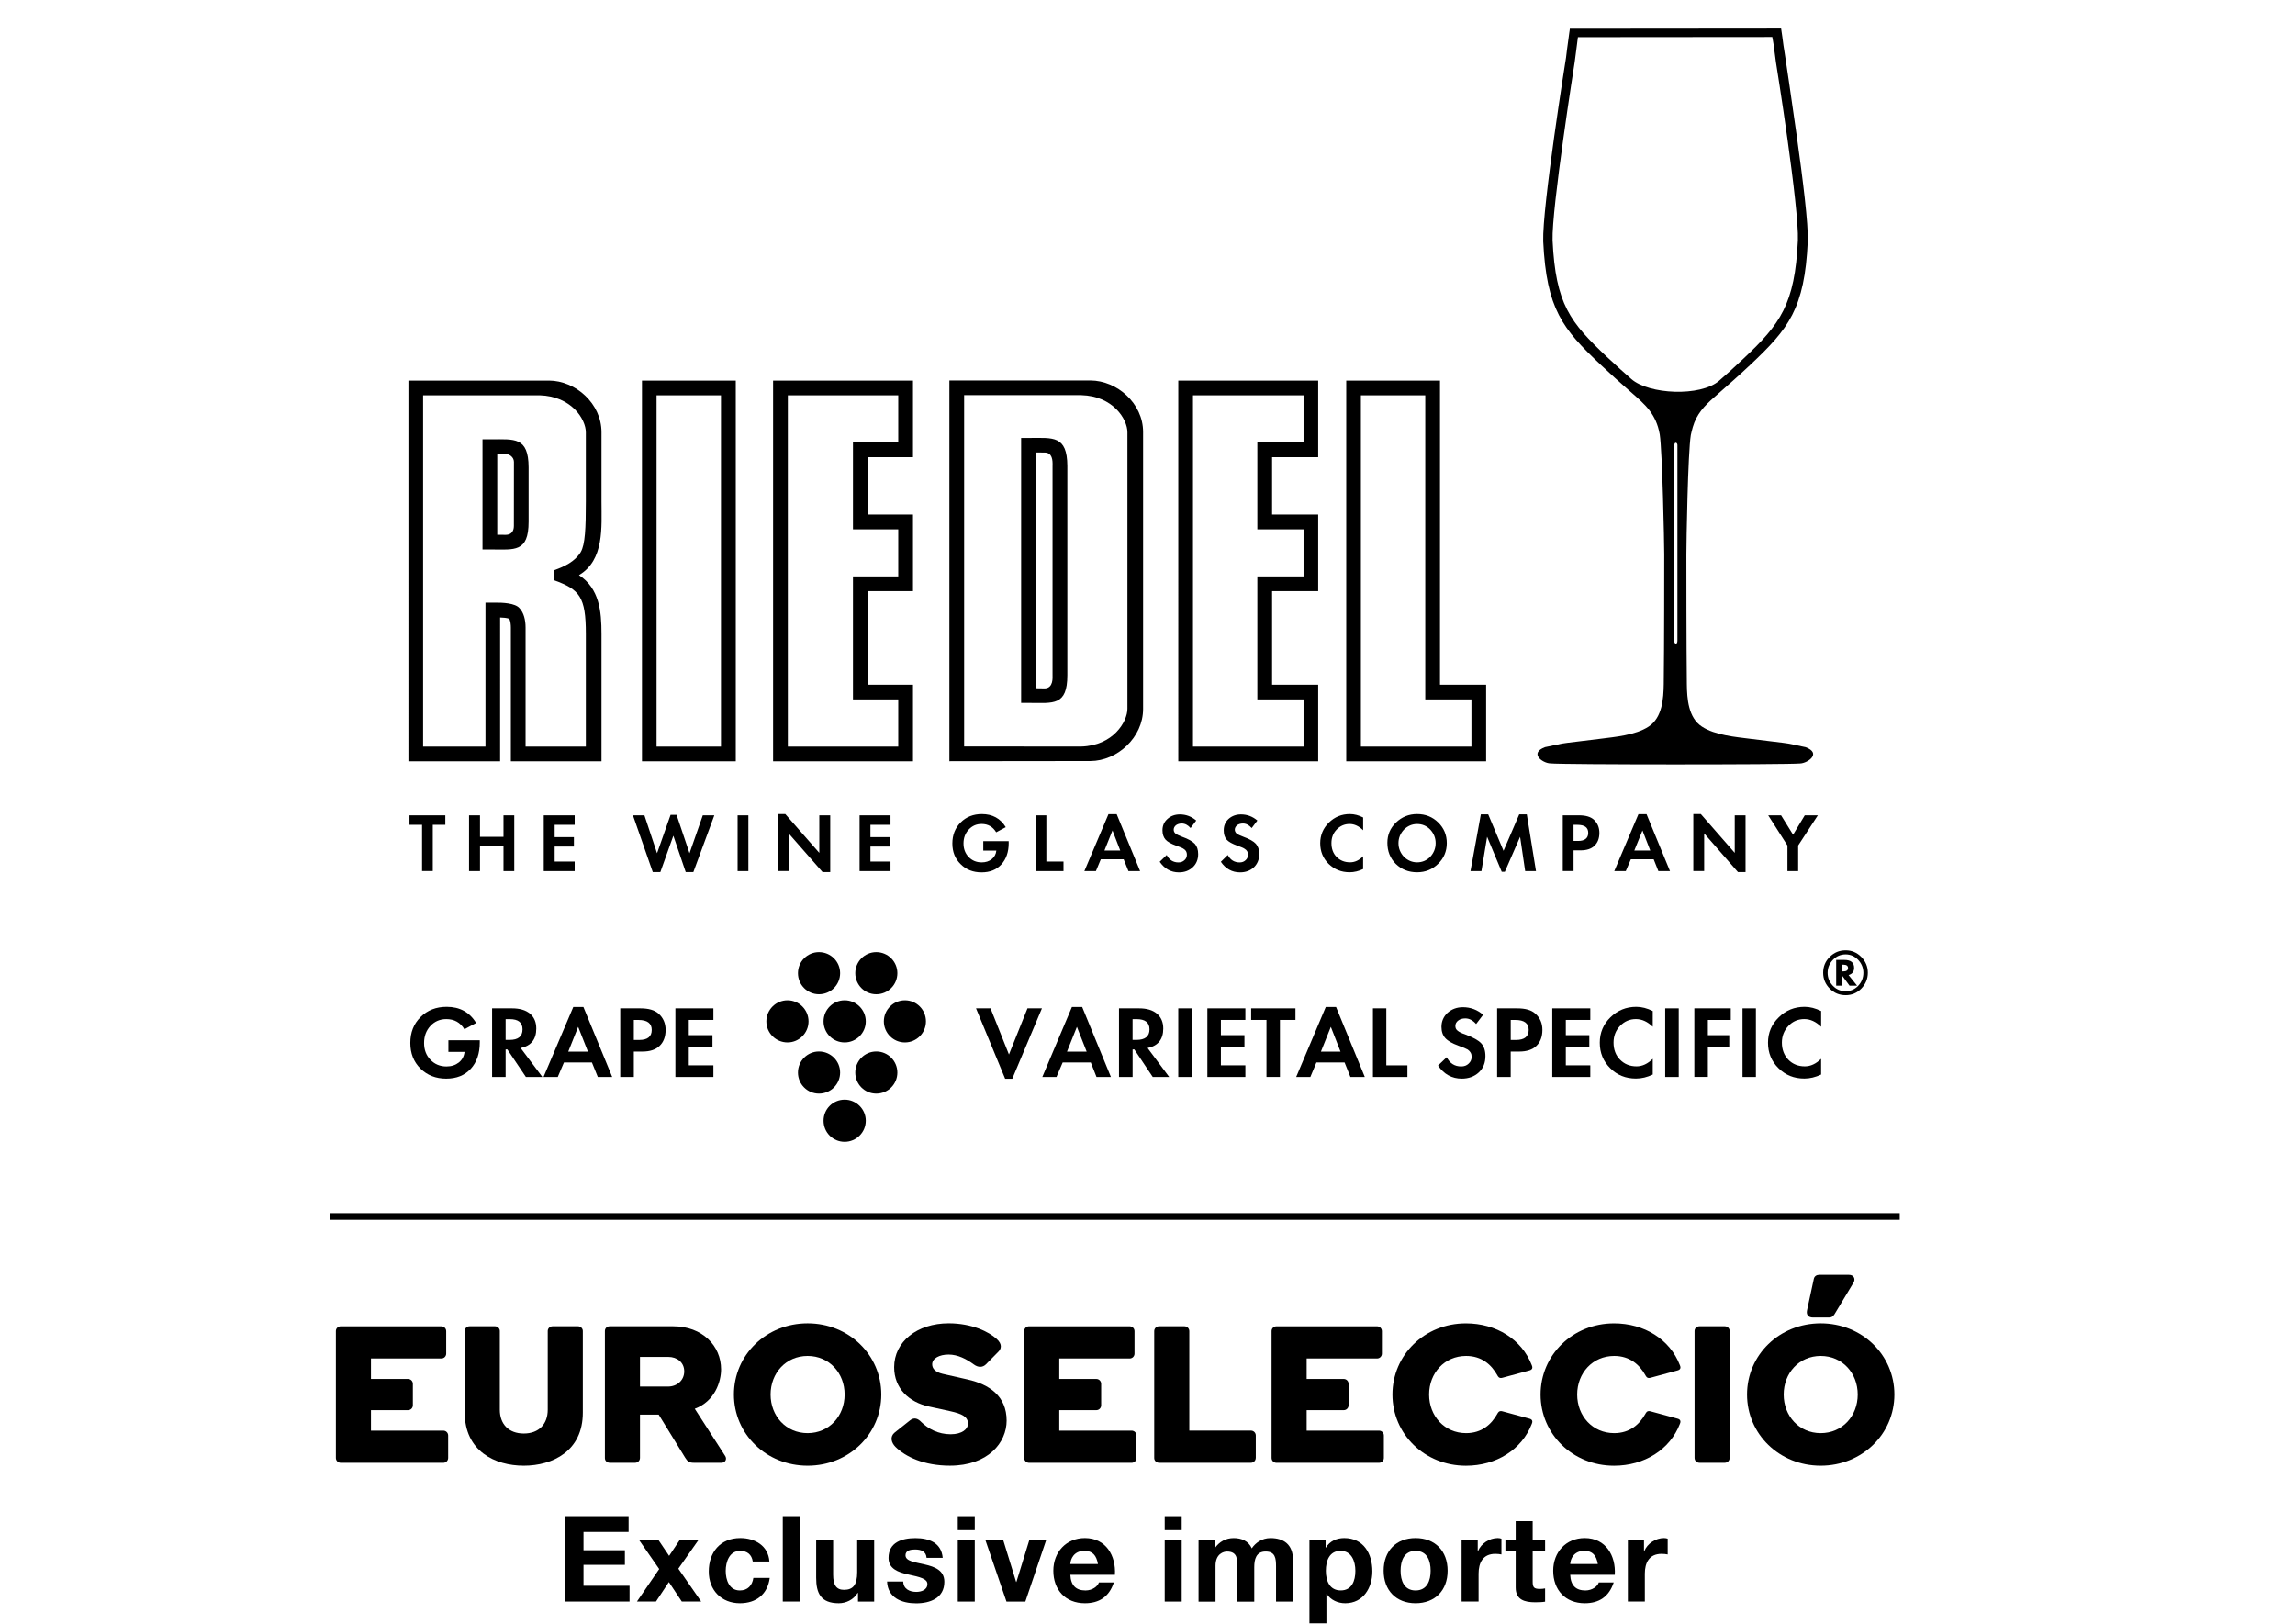
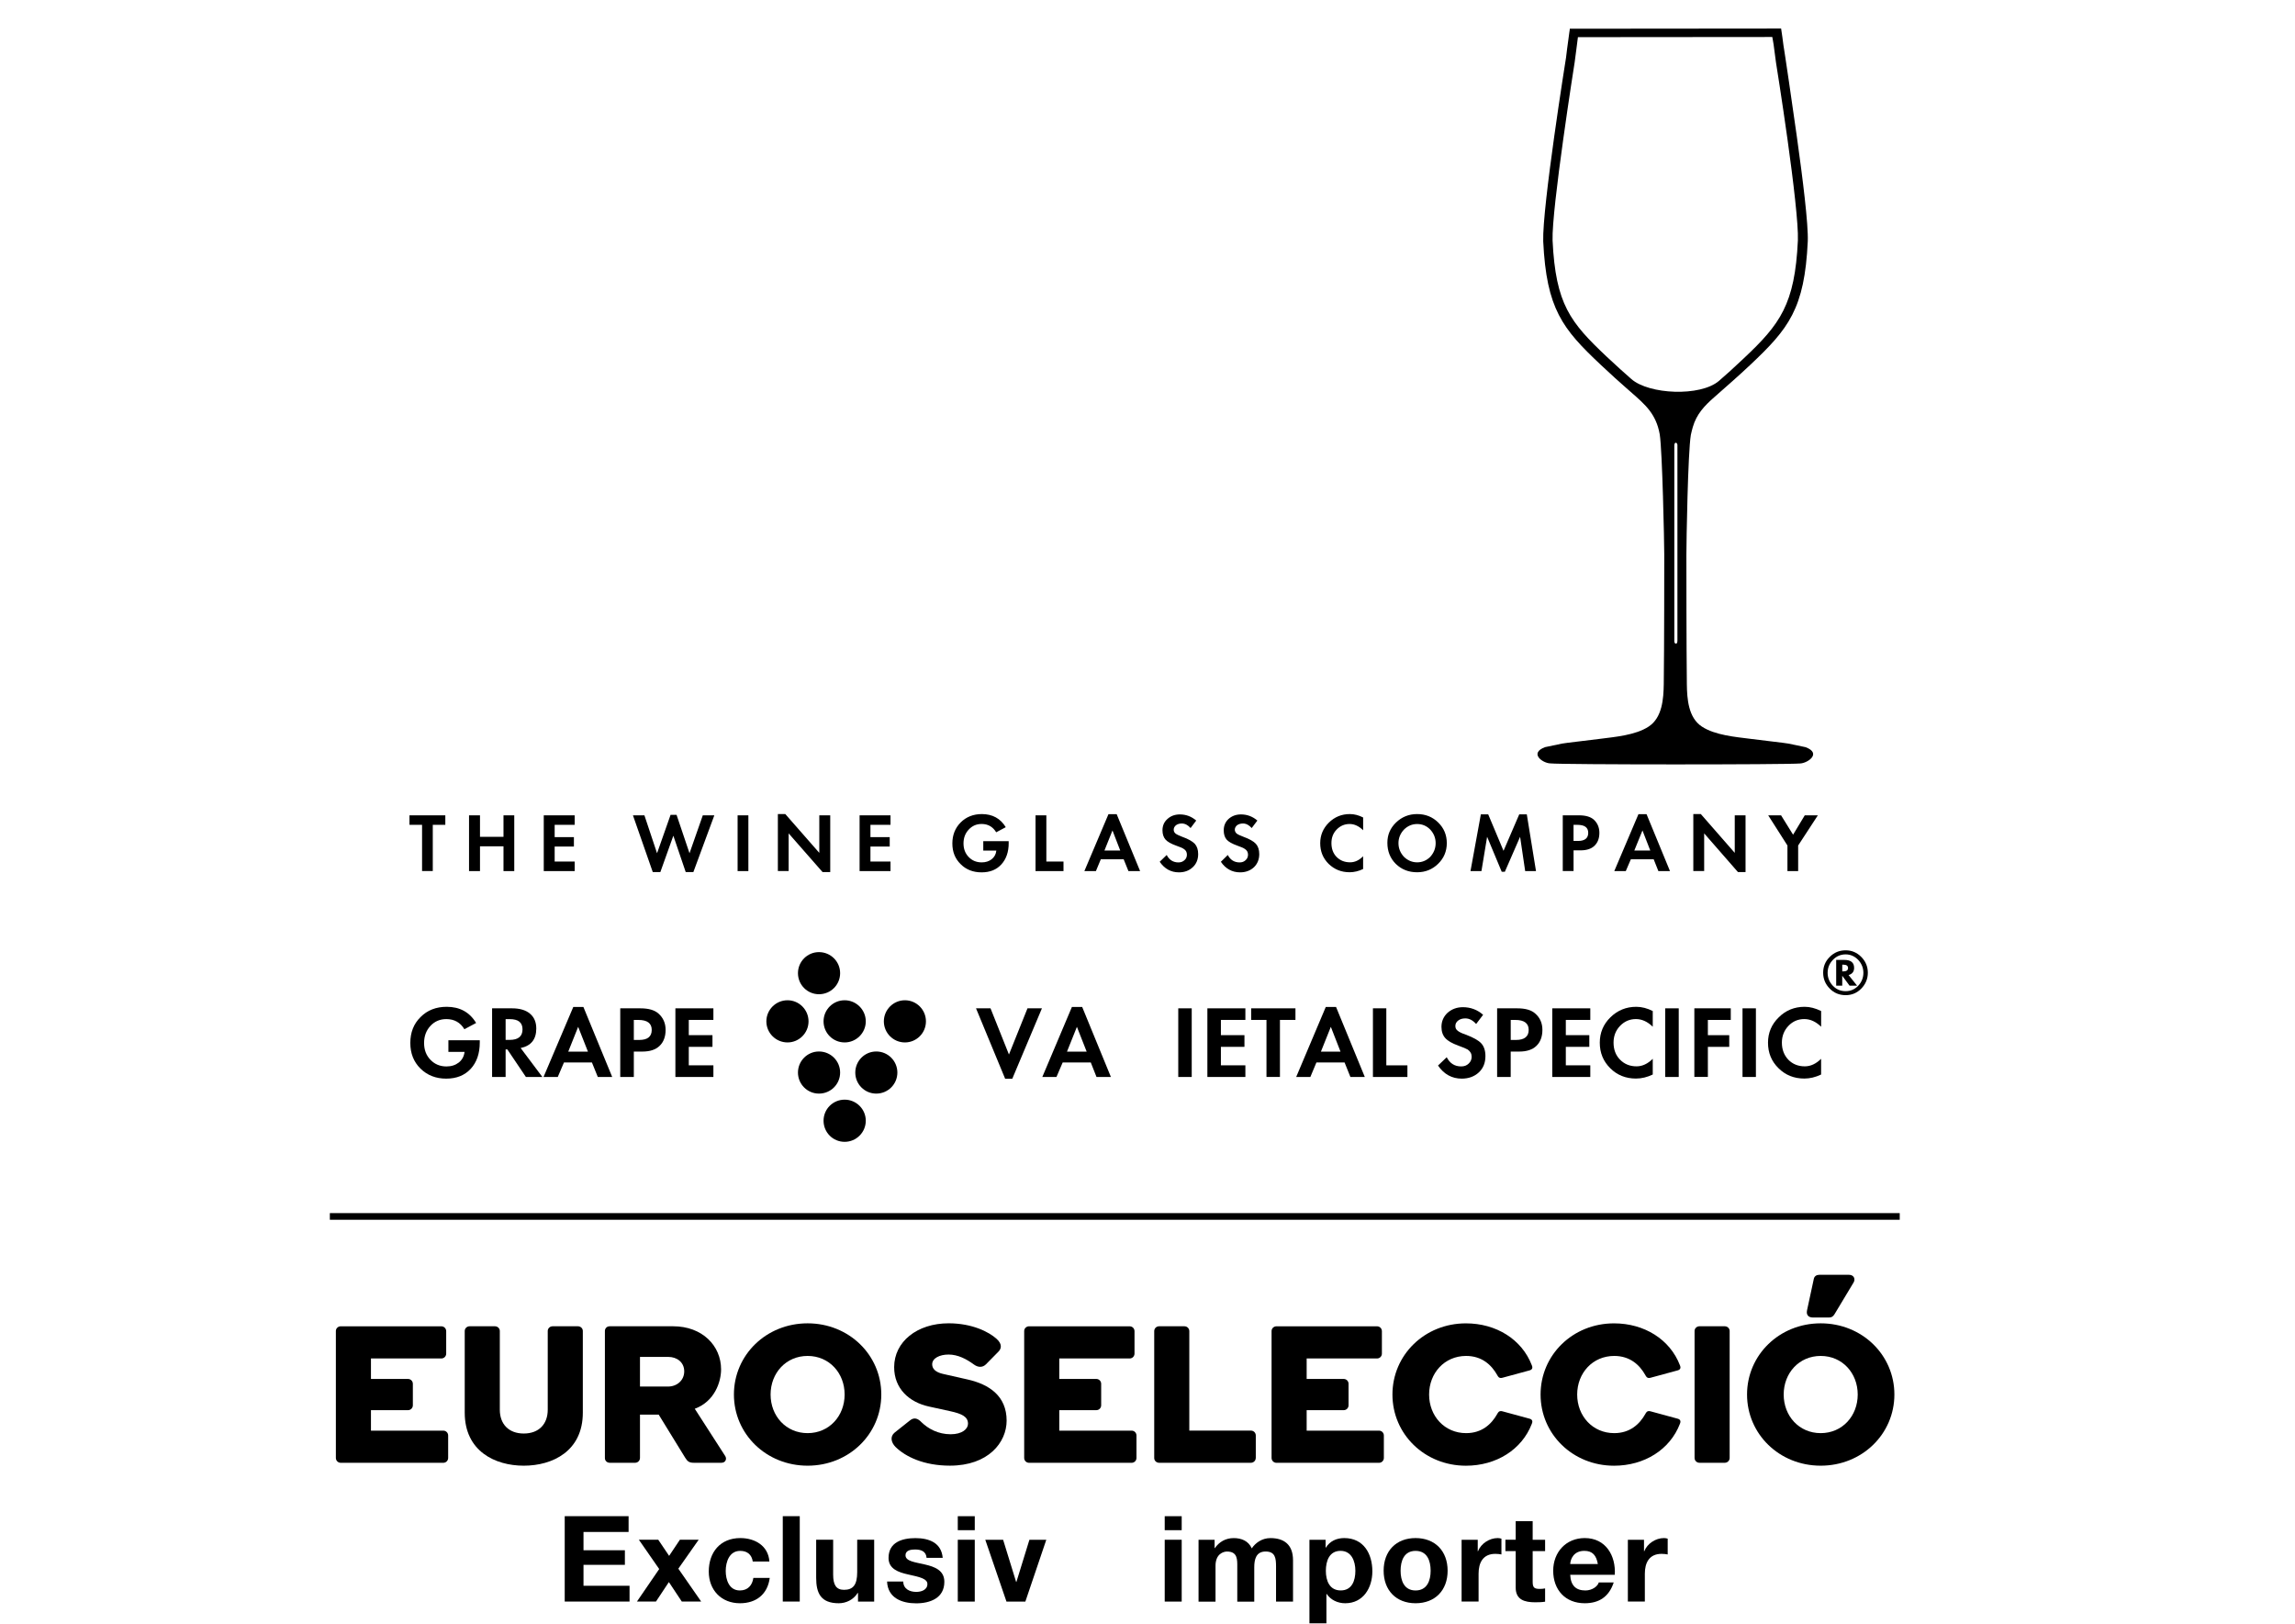
<svg xmlns="http://www.w3.org/2000/svg" version="1.1" id="Capa_1" x="0px" y="0px" viewBox="0 0 841.89 595.28" width="212px" height="150px" style="enable-background:new 0 0 841.89 595.28;" xml:space="preserve">
  <style type="text/css">
	.st0{fill-rule:evenodd;clip-rule:evenodd;}
</style>
  <g>
    <g>
      <g>
        <path d="M308.19,356.78c0,4.29-3.46,7.73-7.77,7.73c-4.23,0-7.7-3.44-7.7-7.73c0-4.26,3.46-7.72,7.7-7.72     C304.73,349.06,308.19,352.52,308.19,356.78z" />
-         <path d="M329.19,356.78c0,4.29-3.46,7.73-7.74,7.73c-4.26,0-7.7-3.44-7.7-7.73c0-4.26,3.44-7.72,7.7-7.72     C325.73,349.06,329.19,352.52,329.19,356.78z" />
        <path d="M308.19,393.24c0,4.28-3.46,7.72-7.77,7.72c-4.23,0-7.7-3.44-7.7-7.72c0-4.26,3.46-7.73,7.7-7.73     C304.73,385.51,308.19,388.98,308.19,393.24z" />
        <path d="M329.19,393.24c0,4.28-3.46,7.72-7.74,7.72c-4.26,0-7.7-3.44-7.7-7.72c0-4.26,3.44-7.73,7.7-7.73     C325.73,385.51,329.19,388.98,329.19,393.24z" />
        <path d="M296.6,374.46c0,4.26-3.46,7.73-7.7,7.73c-4.3,0-7.77-3.47-7.77-7.73c0-4.25,3.47-7.74,7.77-7.74     C293.14,366.72,296.6,370.2,296.6,374.46z" />
        <path d="M317.6,374.46c0,4.26-3.5,7.73-7.75,7.73c-4.3,0-7.74-3.47-7.74-7.73c0-4.25,3.44-7.74,7.74-7.74     C314.1,366.72,317.6,370.2,317.6,374.46z" />
        <path d="M317.6,410.9c0,4.3-3.5,7.75-7.75,7.75c-4.3,0-7.74-3.45-7.74-7.75c0-4.26,3.44-7.72,7.74-7.72     C314.1,403.18,317.6,406.64,317.6,410.9z" />
        <path d="M339.67,374.46c0,4.26-3.44,7.73-7.72,7.73c-4.25,0-7.72-3.47-7.72-7.73c0-4.25,3.47-7.74,7.72-7.74     C336.23,366.72,339.67,370.2,339.67,374.46z" />
      </g>
      <g>
        <path d="M176,382.19c0,4.05-1.12,7.3-3.33,9.69c-2.23,2.4-5.22,3.59-8.98,3.59c-3.8,0-6.93-1.22-9.45-3.69     c-2.5-2.47-3.72-5.61-3.72-9.4c0-3.83,1.22-7.01,3.76-9.5c2.5-2.53,5.73-3.76,9.59-3.76c4.79,0,8.4,1.96,10.79,5.93l-4.3,2.3     c-1.5-2.49-3.72-3.72-6.62-3.72c-2.35,0-4.3,0.83-5.84,2.5c-1.56,1.67-2.33,3.77-2.33,6.26c0,2.51,0.77,4.54,2.33,6.16     c1.54,1.63,3.53,2.45,5.88,2.45c1.82,0,3.29-0.49,4.54-1.45c1.22-0.99,1.9-2.26,2.1-3.89h-5.93v-4.26H176V382.19z" />
        <path d="M198.96,394.86h-6.04l-6.8-10.1h-0.64v10.1h-4.96v-25.18h7.31c2.8,0,5,0.63,6.55,1.93c1.58,1.3,2.35,3.14,2.35,5.48     c0,3.99-1.93,6.36-5.73,7.15L198.96,394.86z M191.68,377.39c0-2.52-1.56-3.75-4.7-3.75h-1.5v7.62h1.43     C190.1,381.27,191.68,379.97,191.68,377.39z" />
        <path d="M224.58,394.86h-5.28l-2.16-5.32h-10.26l-2.27,5.32h-5.22l10.92-25.69h3.7L224.58,394.86z M215.68,385.57l-3.59-9.1     l-3.64,9.1H215.68z" />
        <path d="M244.17,377.59c0,2.5-0.77,4.51-2.23,5.88c-1.44,1.39-3.55,2.07-6.28,2.07h-3.15v9.32h-4.98v-25.18h7.36     c3.04,0,5.22,0.63,6.68,1.93C243.26,373.11,244.17,375.12,244.17,377.59z M239.08,377.59c0-2.42-1.63-3.65-4.89-3.65h-1.68v7.34     h2C237.58,381.27,239.08,380.04,239.08,377.59z" />
        <path d="M261.7,394.86h-13.94v-25.18h13.94v4.25h-9.03v5.59h8.69v4.29h-8.69v6.78h9.03V394.86z" />
        <path d="M382.22,369.68l-10.88,25.84h-2.61l-10.69-25.84h5.32l6.76,16.94l6.8-16.94H382.22z" />
        <path d="M407.52,394.86h-5.28l-2.1-5.32h-10.31l-2.28,5.32h-5.19l10.86-25.69h3.76L407.52,394.86z M398.63,385.57l-3.58-9.1     l-3.64,9.1H398.63z" />
-         <path d="M428.9,394.86h-6.03l-6.75-10.1h-0.64v10.1h-4.99v-25.18h7.34c2.83,0,4.98,0.63,6.54,1.93c1.56,1.3,2.36,3.14,2.36,5.48     c0,3.99-1.95,6.36-5.75,7.15L428.9,394.86z M421.68,377.39c0-2.52-1.61-3.75-4.73-3.75h-1.48v7.62h1.39     C420.07,381.27,421.68,379.97,421.68,377.39z" />
        <path d="M437.17,394.86h-4.94v-25.18h4.94V394.86z" />
        <path d="M456.85,394.86h-13.94v-25.18h13.94v4.25h-8.98v5.59h8.64v4.29h-8.64v6.78h8.98V394.86z" />
        <path d="M475.22,373.93h-5.69v20.92h-4.94v-20.92h-5.62v-4.25h16.25V373.93z" />
        <path d="M500.66,394.86h-5.28l-2.14-5.32h-10.33l-2.22,5.32h-5.2l10.86-25.69h3.76L500.66,394.86z M491.75,385.57l-3.55-9.1     l-3.64,9.1H491.75z" />
        <path d="M516.29,394.86h-12.65v-25.18h4.91v20.92h7.74V394.86z" />
        <path d="M544.91,387.18c0,2.47-0.77,4.45-2.41,5.99c-1.63,1.52-3.75,2.3-6.27,2.3c-3.61,0-6.53-1.61-8.71-4.8l3.19-3.05     c1.14,2.23,2.88,3.37,5.3,3.37c1.15,0,2.03-0.34,2.73-1.02c0.77-0.69,1.12-1.55,1.12-2.54c0-1.11-0.51-1.97-1.45-2.63     c-0.51-0.31-1.66-0.79-3.42-1.43c-2.3-0.83-3.9-1.75-4.79-2.76c-0.92-0.99-1.42-2.39-1.42-4.14c0-2.06,0.78-3.78,2.23-5.15     c1.57-1.37,3.42-2.06,5.65-2.06c2.78,0,5.31,0.94,7.4,2.79l-2.56,3.38c-1.23-1.38-2.53-2.06-3.96-2.06     c-1.08,0-1.95,0.27-2.61,0.78c-0.72,0.54-1.05,1.21-1.05,2c0,0.72,0.23,1.26,0.81,1.72c0.54,0.47,1.55,0.97,2.99,1.45     c2.79,1.05,4.7,2.12,5.7,3.21C544.39,383.65,544.91,385.2,544.91,387.18z" />
        <path d="M565.81,377.59c0,2.5-0.77,4.51-2.22,5.88c-1.44,1.39-3.55,2.07-6.29,2.07h-3.12v9.32h-4.98v-25.18h7.4     c2.97,0,5.19,0.63,6.6,1.93C564.93,373.11,565.81,375.12,565.81,377.59z M560.78,377.59c0-2.42-1.63-3.65-4.9-3.65h-1.69v7.34     h1.96C559.21,381.27,560.78,380.04,560.78,377.59z" />
        <path d="M583.38,394.86h-13.95v-25.18h13.95v4.25h-8.98v5.59h8.62v4.29h-8.62v6.78h8.98V394.86z" />
        <path d="M606.29,393.96c-2.06,0.99-4.09,1.48-6.16,1.48c-3.72,0-6.91-1.25-9.44-3.8c-2.55-2.51-3.83-5.64-3.83-9.35     c0-3.64,1.29-6.76,3.9-9.31c2.63-2.57,5.78-3.86,9.49-3.86c1.97,0,4.03,0.53,6.04,1.55v5.76c-1.89-1.85-3.96-2.81-6.16-2.81     c-2.29,0-4.22,0.83-5.83,2.5c-1.6,1.67-2.39,3.72-2.39,6.13c0,2.56,0.79,4.65,2.39,6.27c1.59,1.62,3.6,2.44,6.06,2.44     c2.11,0,4.09-0.94,5.93-2.76V393.96z" />
        <path d="M615.82,394.86h-4.96v-25.18h4.96V394.86z" />
        <path d="M634.9,373.93h-8.39v5.59h7.84v4.29h-7.84v11.04h-4.96v-25.18h13.36V373.93z" />
        <path d="M644.13,394.86h-4.91v-25.18h4.91V394.86z" />
        <path d="M668.06,393.96c-2.08,0.99-4.12,1.48-6.16,1.48c-3.77,0-6.91-1.25-9.48-3.8c-2.57-2.51-3.85-5.64-3.85-9.35     c0-3.64,1.32-6.76,3.95-9.31c2.56-2.57,5.76-3.86,9.48-3.86c1.99,0,3.98,0.53,6.06,1.55v5.76c-1.91-1.85-3.96-2.81-6.16-2.81     c-2.31,0-4.26,0.83-5.84,2.5c-1.58,1.67-2.4,3.72-2.4,6.13c0,2.56,0.82,4.65,2.36,6.27c1.57,1.62,3.6,2.44,6.07,2.44     c2.13,0,4.1-0.94,5.96-2.76V393.96z" />
      </g>
      <g>
        <path d="M685.19,356.62c0,2.26-0.83,4.21-2.4,5.82c-1.59,1.62-3.51,2.41-5.73,2.41c-2.32,0-4.24-0.79-5.83-2.39     c-1.61-1.62-2.43-3.56-2.43-5.84c0-2.29,0.81-4.23,2.43-5.82c1.59-1.59,3.51-2.4,5.83-2.4c2.22,0,4.14,0.82,5.73,2.43     C684.37,352.43,685.19,354.38,685.19,356.62z M683.56,356.65c0-1.84-0.68-3.44-1.92-4.76c-1.29-1.32-2.82-2-4.59-2     c-1.82,0-3.4,0.68-4.66,2c-1.26,1.3-1.95,2.89-1.95,4.76c0,1.86,0.69,3.46,1.95,4.78c1.26,1.31,2.84,1.96,4.66,1.96     c1.77,0,3.31-0.65,4.59-1.96C682.88,360.11,683.56,358.5,683.56,356.65z M681.25,361.36h-2.77l-2.68-3.63v3.63h-2.22v-9.44h3.01     c2.39,0,3.57,0.99,3.57,2.92c0,1.37-0.67,2.23-2.03,2.64L681.25,361.36z M677.93,354.9c0-0.82-0.59-1.23-1.68-1.23h-0.44v2.46     h0.4C677.34,356.13,677.93,355.71,677.93,354.9z" />
      </g>
      <path class="st0" d="M640.33,319.7h-2.78l-12.4-14.2v13.82h-3.98v-20.9h2.76l12.44,14.23v-13.77h3.96V319.7z M605.38,311.79    l-2.86-7.36l-2.99,7.36H605.38z M612.61,319.33h-4.26l-1.72-4.33h-8.37l-1.86,4.33h-4.22l8.86-20.86h2.98L612.61,319.33z     M582.62,305.31c0-1.99-1.33-2.94-4.02-2.94h-1.37v5.91h1.65C581.34,308.28,582.62,307.29,582.62,305.31z M586.71,305.31    c0,2.04-0.61,3.6-1.82,4.76c-1.16,1.11-2.87,1.66-5.08,1.66h-2.57v7.59h-3.96v-20.44h5.95c2.41,0,4.21,0.52,5.41,1.56    C585.98,301.67,586.71,303.28,586.71,305.31z M563.46,319.33h-3.97l-1.86-12.58l-5.6,12.84h-1.14l-5.36-12.84l-2.08,12.58h-4.02    l3.8-20.8h2.7l5.62,13.37l5.76-13.37h2.78L563.46,319.33z M526.65,309.08c0-1.91-0.69-3.57-1.97-4.96    c-1.32-1.37-2.95-2.05-4.82-2.05c-1.84,0-3.47,0.69-4.84,2.05c-1.3,1.39-2.01,3.05-2.01,4.96c0,1.94,0.7,3.61,2.01,5.02    c1.37,1.33,3,2.03,4.84,2.03c1.87,0,3.5-0.7,4.82-2.03C525.96,312.68,526.65,311.02,526.65,309.08z M530.74,309.08    c0,2.99-1.08,5.55-3.2,7.6c-2.09,2.05-4.66,3.09-7.69,3.09c-3.12,0-5.74-1.03-7.84-3.09c-2.04-2.05-3.07-4.62-3.07-7.72    c0-2.9,1.03-5.36,3.16-7.43c2.14-2.06,4.72-3.11,7.75-3.11c3.08,0,5.66,1.04,7.76,3.11C529.7,303.6,530.74,306.09,530.74,309.08z     M500.06,318.57c-1.62,0.79-3.34,1.19-4.96,1.19c-3.05,0-5.58-1.02-7.71-3.07c-2.07-2.06-3.09-4.58-3.09-7.57    c0-2.97,1.08-5.49,3.17-7.56c2.14-2.1,4.7-3.14,7.71-3.14c1.63,0,3.25,0.43,4.87,1.25v4.69c-1.54-1.53-3.23-2.3-4.96-2.3    c-1.87,0-3.45,0.69-4.77,2.05c-1.29,1.35-1.9,2.99-1.9,4.96c0,2.06,0.61,3.77,1.9,5.09c1.32,1.31,2.94,1.96,4.96,1.96    c1.71,0,3.32-0.74,4.76-2.23V318.57z M461.94,313.1c0,1.98-0.68,3.6-1.96,4.84c-1.33,1.23-3.03,1.86-5.09,1.86    c-2.9,0-5.3-1.32-7.03-3.88l2.54-2.49c0.94,1.81,2.37,2.73,4.37,2.73c0.87,0,1.62-0.29,2.18-0.84c0.59-0.53,0.87-1.22,0.87-2.02    c0-0.92-0.41-1.63-1.2-2.1c-0.38-0.31-1.3-0.69-2.73-1.2c-1.87-0.67-3.19-1.39-3.93-2.23c-0.71-0.83-1.05-1.98-1.05-3.38    c0-1.67,0.57-3.06,1.76-4.17c1.23-1.11,2.78-1.67,4.57-1.67c2.26,0,4.28,0.77,6.01,2.25l-2.08,2.75    c-0.98-1.11-2.05-1.67-3.21-1.67c-0.87,0-1.58,0.23-2.15,0.63c-0.53,0.46-0.84,1-0.84,1.64c0,0.56,0.26,1,0.64,1.39    c0.47,0.36,1.29,0.76,2.49,1.2c2.24,0.81,3.8,1.71,4.59,2.58C461.51,310.24,461.94,311.48,461.94,313.1z M439.53,313.1    c0,1.98-0.66,3.6-2,4.84c-1.33,1.23-2.99,1.86-5.05,1.86c-2.96,0-5.28-1.32-7.06-3.88l2.57-2.49c0.92,1.81,2.39,2.73,4.31,2.73    c0.95,0,1.63-0.29,2.23-0.84c0.6-0.53,0.87-1.22,0.87-2.02c0-0.92-0.38-1.63-1.18-2.1c-0.38-0.31-1.33-0.69-2.76-1.2    c-1.86-0.67-3.16-1.39-3.91-2.23c-0.73-0.83-1.11-1.98-1.11-3.38c0-1.67,0.57-3.06,1.82-4.17c1.21-1.11,2.75-1.67,4.55-1.67    c2.27,0,4.28,0.77,6.01,2.25l-2.07,2.75c-0.98-1.11-2.05-1.67-3.25-1.67c-0.84,0-1.54,0.23-2.1,0.63c-0.55,0.46-0.84,1-0.84,1.64    c0,0.56,0.2,1,0.63,1.39c0.45,0.36,1.29,0.76,2.44,1.2c2.31,0.81,3.81,1.71,4.66,2.58C439.11,310.24,439.53,311.48,439.53,313.1z     M410.94,311.79l-2.84-7.36l-2.95,7.36H410.94z M418.23,319.33h-4.28L412.2,315h-8.38l-1.8,4.33h-4.23l8.83-20.86h3.02    L418.23,319.33z M390.13,319.33h-10.26v-20.44h3.97v16.95h6.29V319.33z M370.03,309.01c0,3.33-0.92,5.94-2.72,7.9    c-1.77,1.94-4.17,2.89-7.25,2.89c-3.06,0-5.65-0.98-7.66-3.01c-2.05-2-3.04-4.51-3.04-7.6c0-3.1,1.03-5.68,3.06-7.71    c2.03-2.03,4.64-3.06,7.76-3.06c3.88,0,6.82,1.6,8.77,4.81l-3.51,1.87c-1.23-2.02-2.99-3.05-5.34-3.05    c-1.93,0-3.46,0.69-4.73,2.05c-1.28,1.35-1.92,3.06-1.92,5.08c0,2.03,0.64,3.71,1.92,5.01c1.26,1.3,2.84,1.95,4.75,1.95    c1.47,0,2.68-0.39,3.66-1.16c1-0.79,1.58-1.84,1.71-3.16h-4.79v-3.47h9.32V309.01z M326.67,319.33h-11.34v-20.44h11.34v3.48h-7.36    v4.5h7.07v3.47h-7.07v5.49h7.36V319.33z M304.56,319.7h-2.81l-12.45-14.2v13.82h-3.95v-20.9h2.73l12.47,14.23v-13.77h4.01V319.7z     M274.53,319.33h-3.95v-20.44h3.95V319.33z M262.04,298.89l-7.69,20.81h-2.8l-4.54-13.34l-4.77,13.34h-2.78l-7.27-20.81h4.21    l4.63,13.9l4.96-14.08h2.2l4.75,14.08l4.87-13.9H262.04z M210.81,319.33h-11.34v-20.44h11.34v3.48h-7.34v4.5h7.06v3.47h-7.06v5.49    h7.34V319.33z M188.65,319.33h-3.95v-9.08h-8.62v9.08h-4.02v-20.44h4.02v7.87h8.62v-7.87h3.95V319.33z M163.36,302.37h-4.6v16.95    h-3.93v-16.95h-4.62v-3.48h13.15V302.37z M666.85,298.89l-7.22,11.06v9.38h-3.93v-9.38l-7.05-11.06h4.72l4.4,7.1l4.28-7.1H666.85z    " />
-       <path class="st0" d="M193.91,171.21v19.98c0,11.36-5.27,10.17-13.67,10.17H177v-40.4h3.25    C188.59,160.96,193.87,159.96,193.91,171.21z M183.45,279.07h-33.63V139.41h51.58c9.75,0.04,19.25,8.42,19.25,18.93v11.87v13.62    c0,9.22,1.11,21.41-8.26,26.94c7.48,4.92,8.26,13.26,8.26,21.54v46.75h-33.25v-49.06c0-0.94-0.11-2.45-0.62-3.25    c-1-0.31-2.13-0.41-3.32-0.44V279.07z M155.21,144.81v128.87h22.88v-52.82h3.76c2.18,0,7.14,0.08,8.77,2.09    c1.5,1.61,2.18,4.21,2.18,7.05v43.68h22.11v-41.37c0-13.56-2.27-16.26-11.59-19.64c0.08-0.92-0.13-1.5,0-3.71    c3.8-1.36,7.59-3.15,9.71-6.64c1.62-2.74,1.88-8.81,1.88-18.5v-13.62v-11.8c0-4.77-5.22-13.26-16.94-13.6H155.21z M269.91,139.41    v139.65h-34.41V139.41H269.91z M240.85,144.81v128.87h23.63V144.81H240.85z M334.92,139.41v28.09h-16.59v21.05h16.59v28.1h-16.59    v34.33h16.59v28.09H283.6V139.41H334.92z M289.01,144.81v128.87h40.5v-17.32H312.9v-45.11h16.61v-17.28H312.9V162.1h16.61v-17.29    H289.01z M483.56,139.41v28.09h-16.91v21.05h16.91v28.1h-16.91v34.33h16.91v28.09h-51.32V139.41H483.56z M437.63,144.81v128.87    h40.56v-17.32h-16.95v-45.11h16.95v-17.28h-16.95V162.1h16.95v-17.29H437.63z M528.24,139.41v111.56h16.93v28.09h-51.32V139.41    H528.24z M499.23,144.81v128.87h40.55v-17.32h-16.94V144.81H499.23z M379.7,144.75h-1.37h-24.65v128.88l42.96,0.02    c11.72-0.33,16.94-9.11,16.94-13.86v-11.85v-2.25v-1.07v-74.46v-11.79c0-4.76-5.22-13.3-16.94-13.62H379.7z M378.33,139.37h1.37    h20.31c9.82,0.04,19.32,8.44,19.32,18.88v11.91v74.46v1.07v2.25v11.93c0,10.44-9.45,19.06-19.32,19.1l-51.74,0.06V139.37H378.33z     M383.27,165.8l-3.32-0.03v86.51c1.03,0,2.02,0,3.32,0.05c3.21-0.12,2.84-4.07,2.84-4.86v-76.75    C386.19,168.58,386.03,165.85,383.27,165.8z M391.54,170.72v76.75c0,11.36-5.26,10.18-13.72,10.18h-3.23v-97.2h3.23    C386.19,160.45,391.48,159.45,391.54,170.72z M185.68,166.36c-1.34,0-2.07,0-3.27,0v29.61c0.98-0.01,1.93,0.02,3.13,0.02    c2.97-0.03,2.97-2.76,2.97-3.26l0.02-23.52C188.5,167.4,186.77,166.36,185.68,166.36z" />
      <path class="st0" d="M650.14,13.37l-71.3,0.06c-0.04,0.35-0.28,2.11-0.64,4.98c-0.08,0.74-0.23,1.87-0.56,4.26    c0,0-2.14,13.49-4.21,28.39c-2.09,14.93-4.08,31.22-3.89,36.94c1.13,23.47,6.53,30.04,19.83,42.62c3.61,3.41,6.61,6.05,9.07,8.22    c6.43,5.66,25.3,6.55,32.16,0.66c2.5-2.15,5.51-4.85,9.09-8.26c13.34-12.55,18.73-19.77,19.84-43.24c0.24-5.72-1.7-22-3.79-36.94    c-2.08-14.89-4.25-28.39-4.25-28.39c-0.26-2.06-0.6-4.45-0.86-6.49C650.37,14.36,650.29,14.39,650.14,13.37z M603.75,148.75    c-2.22-2.41-4.79-4.47-7.22-6.66c-2.55-2.25-5.62-4.96-9.34-8.49c-14.01-13.19-19.88-20.45-21.08-45.25    c-0.21-6.16,1.88-23.12,4.02-38.37c2.14-15.27,4.36-29.12,4.36-29.12c0.25-2.11,0.51-4.25,0.82-6.35l0.38-2.83l0.13-0.83    l0.04-0.51l77.52-0.07c0.32,2.1,0.62,4.17,0.87,6.24c0.09,0.8,0.37,2.02,0.7,4.5c0,0,2.07,13.69,4.21,28.96    c2.14,15.26,4.25,32.21,4,38.37c-1.16,24.8-7.06,32.06-21.04,45.25c-4.32,4.09-8.81,7.98-13.26,11.91    c-3.6,3.15-6.5,6.2-7.88,10.97c-0.23,0.82-0.51,1.9-0.72,2.89c-1.08,6.47-1.63,39.41-1.63,43.83c0,4.44,0,33.86,0.17,47.6    c0.07,5.33,0.52,12.29,5.53,15.55c4.83,3.18,12.47,3.8,17.83,4.49c6.16,0.8,12.19,1.43,13.89,1.74c2.29,0.45,4.02,0.87,6.29,1.31    c6.07,2.26,0.77,5.87-1.97,5.98c-4.79,0.46-87.46,0.46-91.68-0.03c-2.8-0.09-7.87-3.73-1.9-5.96c2.27-0.44,3.97-0.86,6.29-1.31    c1.71-0.31,7.74-0.94,13.9-1.74c5.34-0.69,12.98-1.31,17.8-4.49c5.01-3.26,5.47-10.22,5.55-15.55c0.18-13.74,0.18-43.16,0.18-47.6    c0-4.39-0.69-37.7-1.65-44.02c-0.14-0.98-0.43-1.87-0.64-2.7C607.27,153.33,605.75,150.95,603.75,148.75z M614.2,163.27    C614.2,163.27,614.2,164.22,614.2,163.27c0-1.59,1.14-1.17,1.14-0.21v71.75c0,1.65-1.14,1.26-1.14,0.23V163.27z" />
    </g>
    <g>
      <path d="M161.89,486.32c1,0,1.79,0.79,1.79,1.79v8.22c0,1-0.79,1.79-1.79,1.79h-25.81v7.51h13.58c1,0,1.79,0.79,1.79,1.79v7.87    c0,1-0.79,1.79-1.79,1.79h-13.58v7.51h26.53c1,0,1.79,0.79,1.79,1.79v8.22c0,1-0.79,1.79-1.79,1.79H125c-1,0-1.79-0.79-1.79-1.79    v-46.56c0-0.93,0.79-1.72,1.79-1.72H161.89z" />
      <path d="M192.14,537.45c-10.58,0-21.66-5.36-21.66-19.45v-29.97c0-0.93,0.79-1.72,1.79-1.72h9.29c1,0,1.79,0.79,1.79,1.72v28.9    c0,5.22,3.22,8.72,8.79,8.72c5.58,0,8.79-3.5,8.79-8.72v-28.9c0-0.93,0.79-1.72,1.79-1.72h9.29c1,0,1.79,0.79,1.79,1.72V518    C213.81,532.09,202.73,537.45,192.14,537.45z" />
      <path d="M254.5,536.38c-1.57,0-2.29-0.43-3.15-1.86l-9.72-15.81h-6.86v15.88c0,1-0.79,1.79-1.79,1.79h-9.29    c-1,0-1.79-0.72-1.79-1.72v-46.63c0-0.79,0.57-1.72,1.79-1.72h23.24c10.72,0,17.59,7.15,17.59,15.81c0,4.51-2.29,11.73-9.65,14.45    l11.15,17.31c0.71,1.07,0.14,2.5-1.36,2.5H254.5z M251,502.84c0-3.36-2.72-5.29-5.79-5.29h-10.44v10.87h10.3    C248.28,508.42,251,506.2,251,502.84z" />
      <path d="M296.26,537.45c-15.16,0-27.03-11.59-27.03-26.11s11.87-26.11,27.03-26.11s27.03,11.59,27.03,26.11    S311.42,537.45,296.26,537.45z M296.26,497.19c-7.94,0-13.58,6.29-13.58,14.16c0,7.87,5.65,14.16,13.58,14.16    s13.58-6.29,13.58-14.16C309.85,503.48,304.2,497.19,296.26,497.19z" />
      <path d="M365.55,490.89c2.43,2.15,1.57,3.86,0.72,4.72l-4.58,4.65c-1.22,1.22-2.86,1.22-4.43,0.07c-2.72-2-5.86-3.65-9.29-3.65    c-3.29,0-6.01,1.36-6.01,3.58c0,1.57,1.14,2.86,3.86,3.5l9.15,2.07c7.94,1.79,14.3,6.08,14.3,15.09c0,8.01-6.72,16.52-20.81,16.52    c-9.58,0-16.3-3.29-19.95-6.87c-1.57-1.57-2.14-3.79-0.29-5.29l5.58-4.43c1.65-1.36,3.07-0.57,4.22,0.64    c2.5,2.43,6.15,4.43,10.72,4.43c4.22,0,6.36-1.93,6.36-3.86c0-2.57-2.22-3.65-6.43-4.58l-7.86-1.72    c-7.29-1.57-12.8-6.58-12.8-14.45c0-9.3,8.37-16.09,20.02-16.09C356.69,485.24,362.76,488.39,365.55,490.89z" />
      <path d="M414.39,486.32c1,0,1.79,0.79,1.79,1.79v8.22c0,1-0.79,1.79-1.79,1.79h-25.81v7.51h13.58c1,0,1.79,0.79,1.79,1.79v7.87    c0,1-0.79,1.79-1.79,1.79h-13.58v7.51h26.53c1,0,1.79,0.79,1.79,1.79v8.22c0,1-0.79,1.79-1.79,1.79H377.5    c-1,0-1.79-0.79-1.79-1.79v-46.56c0-0.93,0.79-1.72,1.79-1.72H414.39z" />
      <path d="M460.66,534.59c0,1-0.79,1.79-1.79,1.79H425.2c-1,0-1.79-0.79-1.79-1.72V488.1c0-1,0.79-1.79,1.79-1.79h9.29    c1,0,1.79,0.79,1.79,1.79v36.48h22.6c1,0,1.79,0.79,1.79,1.79V534.59z" />
      <path d="M505.14,486.32c1,0,1.79,0.79,1.79,1.79v8.22c0,1-0.79,1.79-1.79,1.79h-25.81v7.51h13.58c1,0,1.79,0.79,1.79,1.79v7.87    c0,1-0.79,1.79-1.79,1.79h-13.58v7.51h26.53c1,0,1.79,0.79,1.79,1.79v8.22c0,1-0.79,1.79-1.79,1.79h-37.61    c-1,0-1.79-0.79-1.79-1.79v-46.56c0-0.93,0.79-1.72,1.79-1.72H505.14z" />
      <path d="M510.8,511.35c0-14.52,11.8-26.11,26.96-26.11c11.08,0,20.52,5.86,24.17,15.38c0.21,0.5,0.5,1.5-0.79,1.86l-10.01,2.72    c-1.29,0.36-1.64-0.57-1.86-0.93c-2.15-3.86-5.72-7.08-11.44-7.08c-7.94,0-13.58,6.29-13.58,14.16c0,7.87,5.65,14.16,13.58,14.16    c5.72,0,9.29-3.22,11.44-7.08c0.21-0.36,0.57-1.29,1.86-0.93l10.01,2.72c1.29,0.36,1,1.36,0.79,1.86    c-3.65,9.51-13.08,15.38-24.17,15.38C522.59,537.45,510.8,525.87,510.8,511.35z" />
      <path d="M565.14,511.35c0-14.52,11.8-26.11,26.95-26.11c11.08,0,20.52,5.86,24.17,15.38c0.22,0.5,0.5,1.5-0.79,1.86l-10.01,2.72    c-1.29,0.36-1.64-0.57-1.86-0.93c-2.14-3.86-5.72-7.08-11.44-7.08c-7.94,0-13.59,6.29-13.59,14.16c0,7.87,5.65,14.16,13.59,14.16    c5.72,0,9.29-3.22,11.44-7.08c0.21-0.36,0.57-1.29,1.86-0.93l10.01,2.72c1.29,0.36,1,1.36,0.79,1.86    c-3.65,9.51-13.08,15.38-24.17,15.38C576.94,537.45,565.14,525.87,565.14,511.35z" />
      <path d="M623.42,536.38c-1,0-1.79-0.79-1.79-1.79v-46.56c0-0.93,0.79-1.72,1.79-1.72h9.29c1,0,1.79,0.79,1.79,1.72v46.56    c0,1-0.79,1.79-1.79,1.79H623.42z" />
      <path d="M667.9,537.45c-15.16,0-27.02-11.59-27.02-26.11s11.87-26.11,27.02-26.11c15.16,0,27.03,11.59,27.03,26.11    S683.05,537.45,667.9,537.45z M667.9,497.19c-7.94,0-13.58,6.29-13.58,14.16c0,7.87,5.65,14.16,13.58,14.16    s13.58-6.29,13.58-14.16C681.48,503.48,675.83,497.19,667.9,497.19z M679.98,470.22l-7.01,11.66c-0.57,0.93-1.15,1.22-2.07,1.22    h-5.79c-1.72,0-2.57-0.93-2.22-2.65l2.5-11.59c0.22-0.93,1-1.43,2-1.43h10.87C680.12,467.43,680.69,469.01,679.98,470.22z" />
      <path d="M207.16,555.97h23.43v5.79h-16.54v6.71h15.18v5.35h-15.18v7.68h16.89v5.79h-23.78V555.97z" />
      <path d="M241.82,575.36l-7.46-10.75h7.11l3.99,5.92l3.95-5.92h6.89l-7.46,10.62l8.38,12.06h-7.11l-4.74-7.15l-4.74,7.15h-6.98    L241.82,575.36z" />
      <path d="M276.14,572.6c-0.39-2.54-2.02-3.9-4.61-3.9c-3.99,0-5.31,4.04-5.31,7.37c0,3.25,1.27,7.15,5.18,7.15    c2.89,0,4.56-1.84,4.96-4.61h6.01c-0.79,6.01-4.96,9.3-10.92,9.3c-6.84,0-11.45-4.83-11.45-11.63c0-7.06,4.21-12.28,11.58-12.28    c5.35,0,10.27,2.81,10.66,8.6H276.14z" />
      <path d="M287.15,555.97h6.23v31.32h-6.23V555.97z" />
      <path d="M320.67,587.3h-5.92v-3.16h-0.13c-1.58,2.54-4.3,3.77-6.93,3.77c-6.62,0-8.29-3.73-8.29-9.35v-13.95h6.23v12.81    c0,3.73,1.1,5.57,3.99,5.57c3.38,0,4.83-1.89,4.83-6.49v-11.89h6.23V587.3z" />
      <path d="M331.34,579.93c0.04,2.72,2.33,3.82,4.78,3.82c1.8,0,4.08-0.7,4.08-2.89c0-1.89-2.59-2.55-7.06-3.51    c-3.6-0.79-7.19-2.06-7.19-6.05c0-5.79,5-7.28,9.87-7.28c4.96,0,9.52,1.67,10,7.24h-5.92c-0.18-2.41-2.02-3.07-4.26-3.07    c-1.4,0-3.47,0.26-3.47,2.11c0,2.24,3.51,2.54,7.06,3.38c3.64,0.83,7.19,2.15,7.19,6.36c0,5.97-5.18,7.9-10.35,7.9    c-5.26,0-10.4-1.97-10.66-7.99H331.34z" />
      <path d="M357.58,561.11h-6.23v-5.13h6.23V561.11z M351.35,564.62h6.23v22.68h-6.23V564.62z" />
      <path d="M376.14,587.3h-6.93l-7.77-22.68h6.54l4.78,15.49h0.09l4.78-15.49h6.19L376.14,587.3z" />
-       <path d="M392.64,577.47c0.18,3.95,2.11,5.75,5.57,5.75c2.5,0,4.52-1.53,4.91-2.94h5.48c-1.75,5.35-5.48,7.63-10.62,7.63    c-7.15,0-11.58-4.91-11.58-11.93c0-6.8,4.69-11.98,11.58-11.98c7.72,0,11.45,6.49,11.01,13.47H392.64z M402.77,573.52    c-0.57-3.16-1.93-4.83-4.96-4.83c-3.95,0-5.09,3.07-5.18,4.83H402.77z" />
      <path d="M433.49,561.11h-6.23v-5.13h6.23V561.11z M427.26,564.62h6.23v22.68h-6.23V564.62z" />
      <path d="M439.68,564.62h5.88v3.07h0.09c1.62-2.33,3.99-3.68,6.93-3.68c2.85,0,5.4,1.05,6.62,3.77c1.32-1.97,3.69-3.77,6.84-3.77    c4.82,0,8.29,2.24,8.29,8.12v15.18h-6.23v-12.85c0-3.03-0.26-5.53-3.82-5.53c-3.51,0-4.17,2.9-4.17,5.75v12.64h-6.23v-12.72    c0-2.63,0.17-5.66-3.77-5.66c-1.23,0-4.21,0.79-4.21,5.22v13.16h-6.23V564.62z" />
      <path d="M480.36,564.62h5.92v2.89h0.09c1.49-2.41,3.95-3.51,6.75-3.51c7.11,0,10.31,5.75,10.31,12.2c0,6.05-3.33,11.71-9.96,11.71    c-2.72,0-5.31-1.19-6.8-3.42h-0.09v10.79h-6.23V564.62z M497.2,576.02c0-3.6-1.45-7.33-5.44-7.33c-4.08,0-5.39,3.64-5.39,7.33    c0,3.69,1.4,7.19,5.44,7.19C495.89,583.22,497.2,579.71,497.2,576.02z" />
      <path d="M519.28,564c7.15,0,11.76,4.74,11.76,11.98c0,7.2-4.61,11.93-11.76,11.93c-7.11,0-11.71-4.74-11.71-11.93    C507.56,568.74,512.17,564,519.28,564z M519.28,583.22c4.25,0,5.53-3.64,5.53-7.24c0-3.64-1.27-7.28-5.53-7.28    c-4.21,0-5.49,3.64-5.49,7.28C513.79,579.58,515.06,583.22,519.28,583.22z" />
      <path d="M536.17,564.62h5.92v4.21h0.09c1.14-2.85,4.21-4.83,7.24-4.83c0.44,0,0.97,0.09,1.36,0.22v5.79    c-0.57-0.13-1.49-0.22-2.24-0.22c-4.56,0-6.14,3.29-6.14,7.28v10.22h-6.23V564.62z" />
      <path d="M562.24,564.62h4.56v4.17h-4.56v11.23c0,2.11,0.53,2.63,2.63,2.63c0.66,0,1.27-0.04,1.93-0.18v4.87    c-1.05,0.18-2.41,0.22-3.64,0.22c-3.82,0-7.15-0.88-7.15-5.4v-13.38h-3.77v-4.17h3.77v-6.8h6.23V564.62z" />
      <path d="M576.01,577.47c0.18,3.95,2.11,5.75,5.57,5.75c2.5,0,4.52-1.53,4.91-2.94h5.48c-1.76,5.35-5.48,7.63-10.62,7.63    c-7.15,0-11.58-4.91-11.58-11.93c0-6.8,4.69-11.98,11.58-11.98c7.72,0,11.45,6.49,11.01,13.47H576.01z M586.15,573.52    c-0.57-3.16-1.93-4.83-4.96-4.83c-3.95,0-5.09,3.07-5.18,4.83H586.15z" />
      <path d="M597.16,564.62h5.92v4.21h0.09c1.14-2.85,4.21-4.83,7.24-4.83c0.44,0,0.97,0.09,1.36,0.22v5.79    c-0.57-0.13-1.49-0.22-2.24-0.22c-4.56,0-6.14,3.29-6.14,7.28v10.22h-6.23V564.62z" />
    </g>
    <g>
      <rect x="121" y="444.8" width="575.89" height="2.44" />
    </g>
  </g>
</svg>